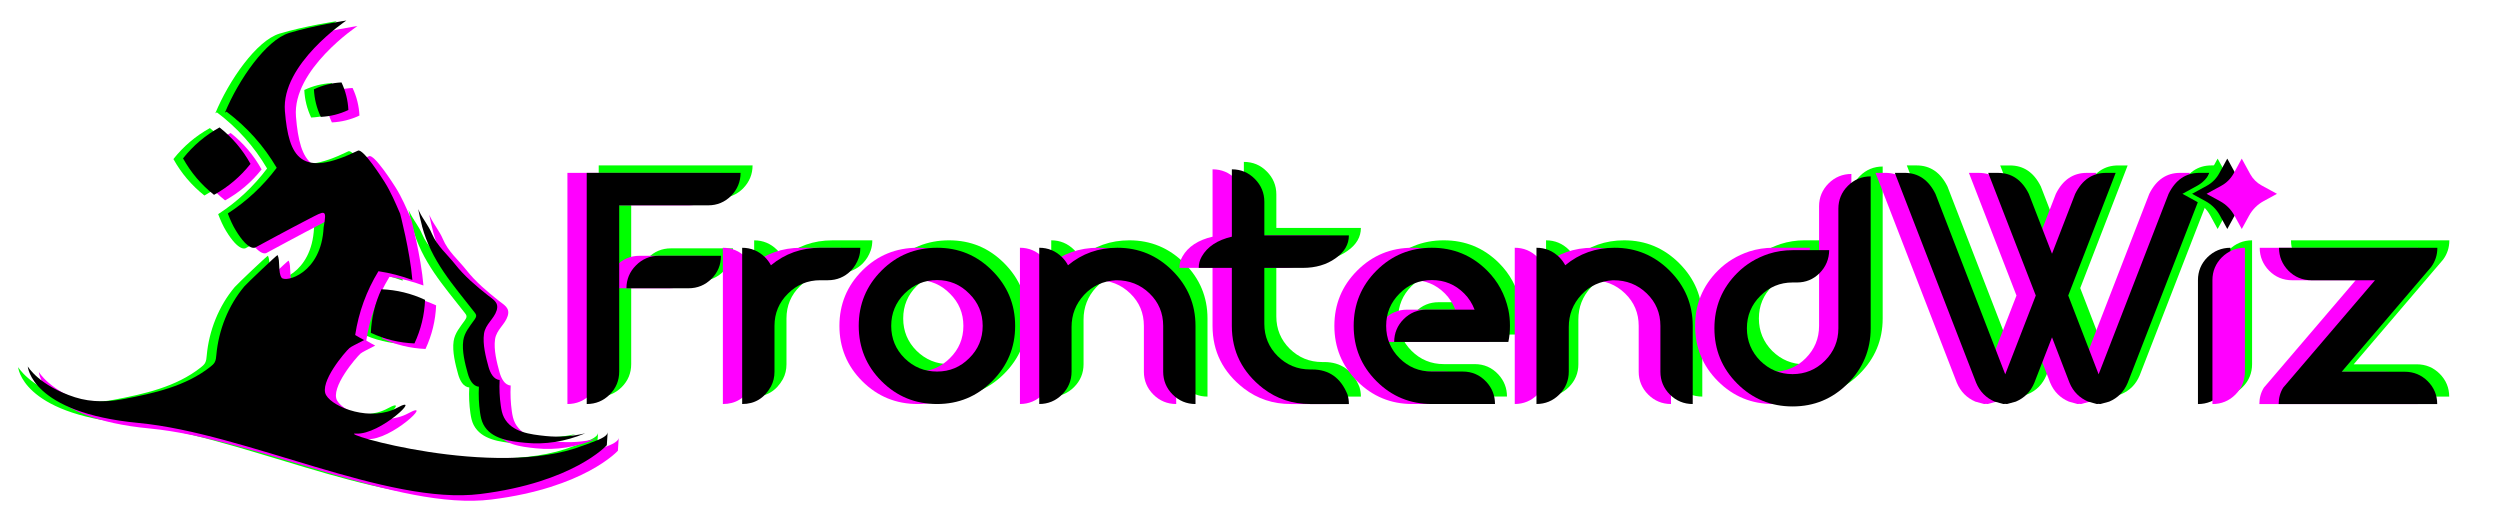
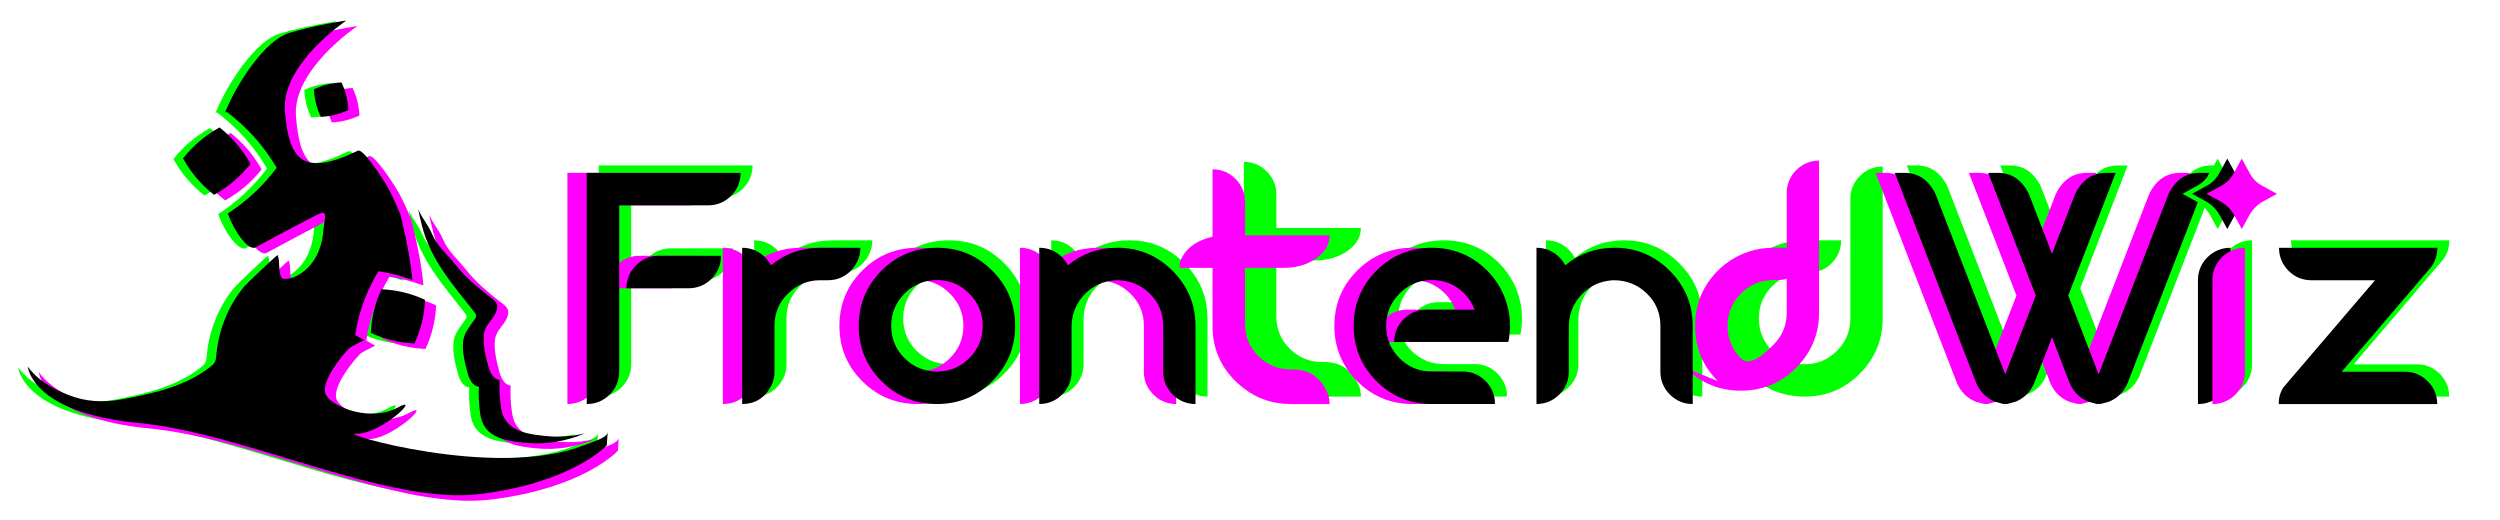
<svg xmlns="http://www.w3.org/2000/svg" id="_圖層_1" data-name="圖層 1" viewBox="0 0 1036.01 215.53">
  <defs>
    <style>
      .cls-1 {
        fill: lime;
      }

      .cls-2 {
        fill: #f0f;
      }
    </style>
  </defs>
  <g>
    <path class="cls-1" d="m248.11,68.55h63.76c0,3.66-1.33,6.86-3.93,9.53-2.6,2.6-5.8,3.93-9.46,3.93h-36.91v68.88c0,3.73-1.33,6.93-3.93,9.53-2.6,2.6-5.8,3.93-9.53,3.93v-95.8Zm16.46,47.83c0-3.66,1.33-6.86,3.93-9.46,2.6-2.66,5.8-4,9.53-4h25.72c0,3.73-1.33,6.93-3.93,9.53-2.6,2.6-5.8,3.93-9.53,3.93h-25.72Z" />
    <path class="cls-1" d="m360.83,103.79c-.73,2.07-1.8,3.8-3.26,5.33-2.6,2.6-5.8,3.93-9.53,3.93h-3.13c-5.26,0-9.73,1.87-13.39,5.53-3.73,3.66-5.6,8.13-5.6,13.39v18.99c0,2.2-.47,4.26-1.47,6.13-2.73,4.86-6.73,7.26-11.92,7.26v-64.75c3.66,0,6.86,1.33,9.46,3.93,1,1,1.8,2.07,2.46,3.33,5.86-4.86,12.66-7.26,20.45-7.26h16.59c0,1.47-.2,2.87-.67,4.2Z" />
    <path class="cls-1" d="m370.29,154.89c-6.33-6.33-9.46-13.99-9.46-22.92s3.13-16.59,9.46-22.92c6.33-6.33,13.99-9.46,22.98-9.46s16.52,3.13,22.85,9.46c6.33,6.33,9.53,13.92,9.53,22.92s-3.2,16.59-9.53,22.92c-6.33,6.33-13.92,9.46-22.85,9.46s-16.65-3.13-22.98-9.46Zm36.31-9.53c3.73-3.66,5.6-8.13,5.6-13.39s-1.87-9.73-5.6-13.39c-3.66-3.73-8.13-5.6-13.32-5.6s-9.73,1.87-13.46,5.6c-3.66,3.66-5.53,8.13-5.53,13.39s1.87,9.73,5.53,13.39c3.73,3.66,8.19,5.53,13.46,5.53s9.66-1.87,13.32-5.53Z" />
    <path class="cls-1" d="m490.93,160.42c-2.6-2.6-3.93-5.8-3.93-9.46v-18.99c0-5.33-1.87-9.79-5.66-13.46-3.8-3.67-8.39-5.46-13.79-5.46h-.2c-5.26.33-9.66,2.33-13.12,6.06-3.46,3.73-5.2,8.19-5.2,13.32v18.52c0,3.66-1.33,6.86-3.93,9.46-2.6,2.6-5.8,3.93-9.46,3.93v-64.75c3.66,0,6.86,1.33,9.46,3.93,1,1,1.8,2.07,2.46,3.33,5.86-4.86,12.66-7.26,20.45-7.26,8.93,0,16.52,3.2,22.85,9.53,6.33,6.33,9.53,13.92,9.53,22.85v32.38c-3.66,0-6.86-1.33-9.46-3.93Z" />
    <path class="cls-1" d="m547.89,164.35c-7.33,0-13.79-2.13-19.45-6.46-8.66-6.73-12.99-15.32-12.99-25.92v-24.05h-13.72c0-1.67.4-3.26,1.27-4.73,2.33-4.06,6.46-6.79,12.46-8.19v-27.91c3.73,0,6.93,1.33,9.53,4,2.6,2.6,3.93,5.8,3.93,9.46v13.92h35.04c0,3.73-1.87,6.93-5.6,9.53-3.66,2.6-8.19,3.93-13.46,3.93h-15.99v23.18c0,5.26,1.87,9.73,5.53,13.39,3.73,3.66,8.19,5.53,13.46,5.53h.87c6.93,0,11.79,3.46,14.59,10.33.4,1.27.6,2.6.6,4h-16.06Z" />
    <path class="cls-1" d="m598.32,164.35c-8.93,0-16.59-3.13-22.92-9.46-6.33-6.33-9.46-13.99-9.46-22.92s3.13-16.59,9.46-22.92c6.33-6.33,13.99-9.46,22.92-9.46s16.59,3.13,22.92,9.46c4.46,4.46,7.4,9.86,8.79,16.19.47,2.2.67,4.4.67,6.73s-.2,4.53-.67,6.66h-47.3c0-3.66,1.33-6.86,3.93-9.46,2.6-2.6,5.8-3.93,9.46-3.93h19.92c-1-2.6-2.4-4.8-4.33-6.73-3.66-3.67-8.13-5.53-13.39-5.53s-9.73,1.87-13.39,5.6c-3.66,3.66-5.53,8.13-5.53,13.39s1.87,9.73,5.53,13.39,8.13,5.53,13.39,5.53h12.79c3.86,0,7.13,1.4,9.79,4.26,2.4,2.6,3.6,5.66,3.6,9.19h-26.18Z" />
    <path class="cls-1" d="m695.98,160.42c-2.6-2.6-3.93-5.8-3.93-9.46v-18.99c0-5.33-1.87-9.79-5.66-13.46-3.8-3.67-8.39-5.46-13.79-5.46h-.2c-5.26.33-9.66,2.33-13.12,6.06-3.46,3.73-5.2,8.19-5.2,13.32v18.52c0,3.66-1.33,6.86-3.93,9.46-2.6,2.6-5.8,3.93-9.46,3.93v-64.75c3.66,0,6.86,1.33,9.46,3.93,1,1,1.8,2.07,2.46,3.33,5.86-4.86,12.66-7.26,20.45-7.26,8.93,0,16.52,3.2,22.85,9.53,6.33,6.33,9.53,13.92,9.53,22.85v32.38c-3.66,0-6.86-1.33-9.46-3.93Z" />
    <path class="cls-1" d="m724.89,154.89c-6.33-6.33-9.46-13.99-9.46-22.92s3.13-16.59,9.46-22.92c3.66-3.66,7.99-6.26,12.99-7.93,3.13-1,6.46-1.53,9.93-1.53h15.19c-.07,3.73-1.4,6.93-4,9.53-2.6,2.6-5.73,3.86-9.39,3.86h-1.8c-5.2,0-9.66,1.87-13.39,5.6-3.66,3.66-5.53,8.13-5.53,13.39s1.87,9.73,5.53,13.46c3.73,3.66,8.19,5.53,13.39,5.53s9.73-1.87,13.39-5.53c3.73-3.73,5.6-8.19,5.6-13.46v-49.57c0-3.66,1.33-6.86,3.93-9.46,2.6-2.6,5.8-3.93,9.46-3.93v62.96c0,8.93-3.2,16.59-9.53,22.92-6.33,6.33-13.92,9.46-22.85,9.46s-16.59-3.13-22.92-9.46Z" />
    <path class="cls-1" d="m875.38,164.35l-.73-.07-.73.07-3.6-1c-3.6-1.53-6.2-4.13-7.73-7.79l-7.26-18.85-7.33,18.85c-1.53,3.66-4.06,6.26-7.66,7.79l-3.66,1-.73-.07-.73.07-3.66-1c-3.53-1.53-6.13-4.13-7.66-7.79l-33.71-87.01h4.06c5.66,0,9.93,2.93,12.79,8.73l28.91,74.75,12.66-32.64-19.72-50.83h4.06c5.66,0,9.93,2.93,12.79,8.73l9.59,24.78,9.59-24.78c2.86-5.8,7.13-8.73,12.79-8.73h4l-19.65,50.83,12.59,32.64,28.98-74.75c2.86-5.8,7.13-8.73,12.79-8.73h4.06l-33.78,87.01c-1.53,3.66-4.06,6.26-7.66,7.79l-3.66,1Z" />
    <path class="cls-1" d="m919.81,112.98c0-3.66,1.33-6.86,3.93-9.46,2.66-2.6,5.86-3.93,9.53-3.93v51.3c0,3.73-1.33,6.93-3.93,9.53-2.6,2.6-5.8,3.93-9.53,3.93v-51.36Z" />
    <path class="cls-1" d="m949.26,164.35c0-2.46.6-4.73,1.87-6.79l38.04-44.5h-26.31c-3.73,0-6.93-1.33-9.53-3.93-2.6-2.67-3.93-5.86-3.93-9.53h65.62c0,3-.87,5.66-2.6,8l-37.04,43.37h26.12c3.73,0,6.93,1.33,9.53,3.93,2.6,2.6,3.93,5.8,3.93,9.46h-65.69Z" />
  </g>
  <g>
    <g>
      <path class="cls-1" d="m170.87,93.95c3.87,14.49,12.83,24.28,21.79,35.79.3.38.61.8.66,1.28.06.63-.33,1.21-.69,1.73-1.99,2.82-4.16,5.29-4.65,8.65-.62,4.28.73,9.63,1.88,13.73.69,2.44,2.08,5.24,4.6,5.41-.19,3.58-.03,7.18.48,10.72.24,1.67.57,3.35,1.34,4.85,3.21,6.18,11.02,7.01,17.2,7.66,8.39.89,16.96-.54,24.72-3.79.09-.04.19-.08.31-.12-5.37,1.27-10.94,1.69-16.44,1.11-6.18-.66-13.99-1.48-17.2-7.66-.78-1.5-1.1-3.18-1.34-4.85-.51-3.55-.67-7.15-.48-10.72-2.53-.17-3.92-2.98-4.6-5.41-1.15-4.1-2.5-9.45-1.88-13.73.58-4,4.14-6.1,5.24-9.66,1.03-3.34-1.37-4.48-3.73-6.35-4.84-3.82-9.6-7.86-13.43-12.72-3.4-4.3-7.5-7.6-9.71-12.83-1.38-3.28-3.57-5.76-5.13-8.98-.18-.37-.35-.75-.52-1.12.46,2.35.98,4.68,1.6,7Z" />
      <path class="cls-1" d="m172.15,124.54c-.26,6.31-1.73,12.33-4.4,18.06-6.32-.26-12.34-1.72-18.07-4.39.26-6.31,1.73-12.33,4.4-18.06,6.32.26,12.34,1.72,18.07,4.39Z" />
      <path class="cls-1" d="m140.38,45.86c-3.62,1.71-7.43,2.66-11.43,2.85-1.71-3.62-2.66-7.42-2.85-11.42,3.62-1.71,7.43-2.66,11.43-2.85,1.71,3.62,2.66,7.42,2.85,11.42Z" />
      <path class="cls-1" d="m99.82,68.19c-4.18,5.28-9.22,9.56-15.12,12.83-5.29-4.18-9.57-9.22-12.84-15.11,4.18-5.28,9.22-9.56,15.12-12.83,5.29,4.18,9.57,9.22,12.84,15.11Z" />
      <path class="cls-1" d="m241.33,183.55c-1.21.51-2.45.95-3.69,1.37-36.32,14.2-103.19-5.56-94.09-4.96,10.04.66,27.99-16.65,17.14-10.73s-26.52.04-29.54-5.2,7.9-17.96,9.69-19.53c.6-.53,2.99-1.71,6.07-3.29-1.25-.66-2.49-1.35-3.71-2.1,1.45-9.46,4.66-18.27,9.64-26.44,4.86.74,9.54,1.96,14.06,3.63-1.01-12.04-5.08-27.48-5.08-27.48-1.95-4.5-3.84-9-6.55-13.3-.88-1.39-8.82-13.84-10.93-12.81-23.5,11.45-28.69,3.05-30.27-16.42-1.58-19.47,25.48-37.51,25.48-37.51,0,0-13.25,1.99-23.71,5.15-9.53,2.88-21.02,19.45-26.62,33.04.22-.13.44-.28.66-.41,8.49,6.37,15.42,14.12,20.8,23.26-5.66,7.53-12.42,13.83-20.27,18.92,1,2.66,2.09,5,3.2,6.84,5.58,9.23,8.26,7.23,8.26,7.23,0,0,15.08-8.17,21.98-11.71,6.91-3.54,7.71-4.46,6.28,3.34-.91,19.35-15.96,23.06-17.45,20.9-1.49-2.16-.48-6.93-1.63-9.36-.12-.25-12.88,11.9-13.78,12.98-6.64,7.89-10.69,18.14-11.6,28.38-.09,1.05-.17,2.15-.68,3.07-.42.74-1.08,1.3-1.75,1.83-10.27,8.16-23.62,11.05-36.14,13.44-5.66,1.08-12.9,1.51-20.01-.77-14.98-4.81-19.58-12.79-19.58-12.79,0,0,1.3,19.19,45.86,23.43,44.55,4.24,103.05,34.26,141.67,29.45,38.61-4.81,52.44-20.23,52.44-20.23l.36-5.42c-.14,2.15-5.04,3.59-6.5,4.2Z" />
    </g>
    <g>
      <path class="cls-2" d="m179.45,95.96c3.87,14.49,12.83,24.28,21.79,35.79.3.38.61.8.66,1.28.06.63-.33,1.21-.69,1.73-1.99,2.82-4.16,5.29-4.65,8.65-.62,4.28.73,9.63,1.88,13.73.69,2.44,2.08,5.24,4.6,5.41-.19,3.58-.03,7.18.48,10.72.24,1.67.57,3.35,1.34,4.85,3.21,6.18,11.02,7.01,17.2,7.66,8.39.89,16.96-.54,24.72-3.79.09-.04.19-.08.31-.12-5.37,1.27-10.94,1.69-16.44,1.11-6.18-.66-13.99-1.48-17.2-7.66-.78-1.5-1.1-3.18-1.34-4.85-.51-3.55-.67-7.15-.48-10.72-2.53-.17-3.92-2.98-4.6-5.41-1.15-4.1-2.5-9.45-1.88-13.73.58-4,4.14-6.1,5.24-9.66,1.03-3.34-1.37-4.48-3.73-6.35-4.84-3.82-9.6-7.86-13.43-12.72-3.4-4.3-7.5-7.6-9.71-12.83-1.38-3.28-3.57-5.76-5.13-8.98-.18-.37-.35-.75-.52-1.12.46,2.35.98,4.68,1.6,7Z" />
      <path class="cls-2" d="m180.73,126.55c-.26,6.31-1.73,12.33-4.4,18.06-6.32-.26-12.34-1.72-18.07-4.39.26-6.31,1.73-12.33,4.4-18.06,6.32.26,12.34,1.72,18.07,4.39Z" />
      <path class="cls-2" d="m148.96,47.88c-3.62,1.71-7.43,2.66-11.43,2.85-1.71-3.62-2.66-7.42-2.85-11.42,3.62-1.71,7.43-2.66,11.43-2.85,1.71,3.62,2.66,7.42,2.85,11.42Z" />
      <path class="cls-2" d="m108.4,70.21c-4.18,5.28-9.22,9.56-15.12,12.83-5.29-4.18-9.57-9.22-12.84-15.11,4.18-5.28,9.22-9.56,15.12-12.83,5.29,4.18,9.57,9.22,12.84,15.11Z" />
      <path class="cls-2" d="m249.91,185.56c-1.21.51-2.45.95-3.69,1.37-36.32,14.2-103.19-5.56-94.09-4.96,10.04.66,27.99-16.65,17.14-10.73-10.86,5.91-26.52.04-29.54-5.2s7.9-17.96,9.69-19.53c.6-.53,2.99-1.71,6.07-3.29-1.25-.66-2.49-1.35-3.71-2.1,1.45-9.46,4.66-18.27,9.64-26.44,4.86.74,9.54,1.96,14.06,3.63-1.01-12.04-5.08-27.48-5.08-27.48-1.95-4.5-3.84-9-6.55-13.3-.88-1.39-8.82-13.84-10.93-12.81-23.5,11.45-28.69,3.05-30.27-16.42-1.58-19.47,25.48-37.51,25.48-37.51,0,0-13.25,1.99-23.71,5.15-9.53,2.88-21.02,19.45-26.62,33.04.22-.13.44-.28.66-.41,8.49,6.37,15.42,14.12,20.8,23.26-5.66,7.53-12.42,13.83-20.27,18.92,1,2.66,2.09,5,3.2,6.84,5.58,9.23,8.26,7.23,8.26,7.23,0,0,15.08-8.17,21.98-11.71,6.91-3.54,7.71-4.46,6.28,3.34-.91,19.35-15.96,23.06-17.45,20.9-1.49-2.16-.48-6.93-1.63-9.36-.12-.25-12.88,11.9-13.78,12.98-6.64,7.89-10.69,18.14-11.6,28.38-.09,1.05-.17,2.15-.68,3.07-.42.74-1.08,1.3-1.75,1.83-10.27,8.16-23.62,11.05-36.14,13.44-5.66,1.08-12.9,1.51-20.01-.77-14.98-4.81-19.58-12.79-19.58-12.79,0,0,1.3,19.19,45.86,23.43,44.55,4.24,103.05,34.26,141.67,29.45,38.61-4.81,52.44-20.23,52.44-20.23,0,0,.35-5.39.36-5.42-.14,2.15-5.04,3.59-6.5,4.2Z" />
    </g>
    <g>
      <path d="m174.87,93.66c3.87,14.49,12.83,24.28,21.79,35.79.3.38.61.8.66,1.28.06.63-.33,1.21-.69,1.73-1.99,2.82-4.16,5.29-4.65,8.65-.62,4.28.73,9.63,1.88,13.73.69,2.44,2.08,5.24,4.6,5.41-.19,3.58-.03,7.18.48,10.72.24,1.67.57,3.35,1.34,4.85,3.21,6.18,11.02,7.01,17.2,7.66,8.39.89,16.96-.54,24.72-3.79.09-.04.19-.08.31-.12-5.37,1.27-10.94,1.69-16.44,1.11-6.18-.66-13.99-1.48-17.2-7.66-.78-1.5-1.1-3.18-1.34-4.85-.51-3.55-.67-7.15-.48-10.72-2.53-.17-3.92-2.98-4.6-5.41-1.15-4.1-2.5-9.45-1.88-13.73.58-4,4.14-6.1,5.24-9.66,1.03-3.34-1.37-4.48-3.73-6.35-4.84-3.82-9.6-7.86-13.43-12.72-3.4-4.3-7.5-7.6-9.71-12.83-1.38-3.28-3.57-5.76-5.13-8.98-.18-.37-.35-.75-.52-1.12.46,2.35.98,4.68,1.6,7Z" />
      <path d="m176.15,124.26c-.26,6.31-1.73,12.33-4.4,18.06-6.32-.26-12.34-1.72-18.07-4.39.26-6.31,1.73-12.33,4.4-18.06,6.32.26,12.34,1.72,18.07,4.39Z" />
      <path d="m144.37,45.58c-3.62,1.71-7.43,2.66-11.43,2.85-1.71-3.62-2.66-7.42-2.85-11.42,3.62-1.71,7.43-2.66,11.43-2.85,1.71,3.62,2.66,7.42,2.85,11.42Z" />
      <path d="m103.81,67.91c-4.18,5.28-9.22,9.56-15.12,12.83-5.29-4.18-9.57-9.22-12.84-15.11,4.18-5.28,9.22-9.56,15.12-12.83,5.29,4.18,9.57,9.22,12.84,15.11Z" />
      <path d="m245.32,183.27c-1.21.51-2.45.95-3.69,1.37-36.32,14.2-103.19-5.56-94.09-4.96,10.04.66,27.99-16.65,17.14-10.73-10.86,5.91-26.52.04-29.54-5.2-3.02-5.24,7.9-17.96,9.69-19.53.6-.53,2.99-1.71,6.07-3.29-1.25-.66-2.49-1.35-3.71-2.1,1.45-9.46,4.66-18.27,9.64-26.44,4.86.74,9.54,1.96,14.06,3.63-1.01-12.04-5.08-27.48-5.08-27.48-1.95-4.5-3.84-9-6.55-13.3-.88-1.39-8.82-13.84-10.93-12.81-23.5,11.45-28.69,3.05-30.27-16.42-1.58-19.47,25.48-37.51,25.48-37.51,0,0-13.25,1.99-23.71,5.15-9.53,2.88-21.02,19.45-26.62,33.04.22-.13.44-.28.66-.41,8.49,6.37,15.42,14.12,20.8,23.26-5.66,7.53-12.42,13.83-20.27,18.92,1,2.66,2.09,5,3.2,6.84,5.58,9.23,8.26,7.23,8.26,7.23,0,0,15.08-8.17,21.98-11.71,6.91-3.54,7.71-4.46,6.28,3.34-.91,19.35-15.96,23.06-17.45,20.9-1.49-2.16-.48-6.93-1.63-9.36-.12-.25-12.88,11.9-13.78,12.98-6.64,7.89-10.69,18.14-11.6,28.38-.09,1.05-.17,2.15-.68,3.07-.42.74-1.08,1.3-1.75,1.83-10.27,8.16-23.62,11.05-36.14,13.44-5.66,1.08-12.9,1.51-20.01-.77-14.98-4.81-19.58-12.79-19.58-12.79,0,0,1.3,19.19,45.86,23.43,44.55,4.24,103.05,34.26,141.67,29.45,38.61-4.81,52.44-20.23,52.44-20.23l.36-5.42c-.14,2.15-5.04,3.59-6.5,4.2Z" />
    </g>
  </g>
  <g>
    <path class="cls-2" d="m235.14,71.63h63.76c0,3.66-1.33,6.86-3.93,9.53-2.6,2.6-5.8,3.93-9.46,3.93h-36.91v68.88c0,3.73-1.33,6.93-3.93,9.53-2.6,2.6-5.8,3.93-9.53,3.93v-95.8Zm16.46,47.83c0-3.66,1.33-6.86,3.93-9.46,2.6-2.66,5.8-4,9.53-4h25.72c0,3.73-1.33,6.93-3.93,9.53-2.6,2.6-5.8,3.93-9.53,3.93h-25.72Z" />
    <path class="cls-2" d="m347.86,106.87c-.73,2.07-1.8,3.8-3.26,5.33-2.6,2.6-5.8,3.93-9.53,3.93h-3.13c-5.26,0-9.73,1.87-13.39,5.53-3.73,3.66-5.6,8.13-5.6,13.39v18.99c0,2.2-.47,4.26-1.47,6.13-2.73,4.86-6.73,7.26-11.92,7.26v-64.75c3.66,0,6.86,1.33,9.46,3.93,1,1,1.8,2.07,2.46,3.33,5.86-4.86,12.66-7.26,20.45-7.26h16.59c0,1.47-.2,2.87-.67,4.2Z" />
    <path class="cls-2" d="m357.32,157.97c-6.33-6.33-9.46-13.99-9.46-22.92s3.13-16.59,9.46-22.92c6.33-6.33,13.99-9.46,22.98-9.46s16.52,3.13,22.85,9.46c6.33,6.33,9.53,13.92,9.53,22.92s-3.2,16.59-9.53,22.92c-6.33,6.33-13.92,9.46-22.85,9.46s-16.65-3.13-22.98-9.46Zm36.31-9.53c3.73-3.66,5.6-8.13,5.6-13.39s-1.87-9.73-5.6-13.39c-3.66-3.73-8.13-5.6-13.32-5.6s-9.73,1.87-13.46,5.6c-3.66,3.66-5.53,8.13-5.53,13.39s1.87,9.73,5.53,13.39c3.73,3.66,8.19,5.53,13.46,5.53s9.66-1.87,13.32-5.53Z" />
    <path class="cls-2" d="m477.96,163.5c-2.6-2.6-3.93-5.8-3.93-9.46v-18.99c0-5.33-1.87-9.79-5.66-13.46-3.8-3.67-8.39-5.46-13.79-5.46h-.2c-5.26.33-9.66,2.33-13.12,6.06-3.46,3.73-5.2,8.19-5.2,13.32v18.52c0,3.66-1.33,6.86-3.93,9.46-2.6,2.6-5.8,3.93-9.46,3.93v-64.75c3.66,0,6.86,1.33,9.46,3.93,1,1,1.8,2.07,2.46,3.33,5.86-4.86,12.66-7.26,20.45-7.26,8.93,0,16.52,3.2,22.85,9.53,6.33,6.33,9.53,13.92,9.53,22.85v32.38c-3.66,0-6.86-1.33-9.46-3.93Z" />
    <path class="cls-2" d="m534.92,167.43c-7.33,0-13.79-2.13-19.45-6.46-8.66-6.73-12.99-15.32-12.99-25.92v-24.05h-13.72c0-1.67.4-3.26,1.27-4.73,2.33-4.06,6.46-6.79,12.46-8.19v-27.91c3.73,0,6.93,1.33,9.53,4,2.6,2.6,3.93,5.8,3.93,9.46v13.92h35.04c0,3.73-1.87,6.93-5.6,9.53-3.66,2.6-8.19,3.93-13.46,3.93h-15.99v23.18c0,5.26,1.87,9.73,5.53,13.39,3.73,3.66,8.19,5.53,13.46,5.53h.87c6.93,0,11.79,3.46,14.59,10.33.4,1.27.6,2.6.6,4h-16.06Z" />
    <path class="cls-2" d="m585.35,167.43c-8.93,0-16.59-3.13-22.92-9.46-6.33-6.33-9.46-13.99-9.46-22.92s3.13-16.59,9.46-22.92c6.33-6.33,13.99-9.46,22.92-9.46s16.59,3.13,22.92,9.46c4.46,4.46,7.4,9.86,8.79,16.19.47,2.2.67,4.4.67,6.73s-.2,4.53-.67,6.66h-47.3c0-3.66,1.33-6.86,3.93-9.46,2.6-2.6,5.8-3.93,9.46-3.93h19.92c-1-2.6-2.4-4.8-4.33-6.73-3.66-3.67-8.13-5.53-13.39-5.53s-9.73,1.87-13.39,5.6c-3.66,3.66-5.53,8.13-5.53,13.39s1.87,9.73,5.53,13.39,8.13,5.53,13.39,5.53h12.79c3.86,0,7.13,1.4,9.79,4.26,2.4,2.6,3.6,5.66,3.6,9.19h-26.18Z" />
-     <path class="cls-2" d="m683.01,163.5c-2.6-2.6-3.93-5.8-3.93-9.46v-18.99c0-5.33-1.87-9.79-5.66-13.46-3.8-3.67-8.39-5.46-13.79-5.46h-.2c-5.26.33-9.66,2.33-13.12,6.06-3.46,3.73-5.2,8.19-5.2,13.32v18.52c0,3.66-1.33,6.86-3.93,9.46-2.6,2.6-5.8,3.93-9.46,3.93v-64.75c3.66,0,6.86,1.33,9.46,3.93,1,1,1.8,2.07,2.46,3.33,5.86-4.86,12.66-7.26,20.45-7.26,8.93,0,16.52,3.2,22.85,9.53,6.33,6.33,9.53,13.92,9.53,22.85v32.38c-3.66,0-6.86-1.33-9.46-3.93Z" />
-     <path class="cls-2" d="m711.92,157.97c-6.33-6.33-9.46-13.99-9.46-22.92s3.13-16.59,9.46-22.92c3.66-3.66,7.99-6.26,12.99-7.93,3.13-1,6.46-1.53,9.93-1.53h15.19c-.07,3.73-1.4,6.93-4,9.53-2.6,2.6-5.73,3.86-9.39,3.86h-1.8c-5.2,0-9.66,1.87-13.39,5.6-3.66,3.66-5.53,8.13-5.53,13.39s1.87,9.73,5.53,13.46c3.73,3.66,8.19,5.53,13.39,5.53s9.73-1.87,13.39-5.53c3.73-3.73,5.6-8.19,5.6-13.46v-49.57c0-3.66,1.33-6.86,3.93-9.46,2.6-2.6,5.8-3.93,9.46-3.93v62.96c0,8.93-3.2,16.59-9.53,22.92-6.33,6.33-13.92,9.46-22.85,9.46s-16.59-3.13-22.92-9.46Z" />
+     <path class="cls-2" d="m711.92,157.97c-6.33-6.33-9.46-13.99-9.46-22.92s3.13-16.59,9.46-22.92c3.66-3.66,7.99-6.26,12.99-7.93,3.13-1,6.46-1.53,9.93-1.53h15.19c-.07,3.73-1.4,6.93-4,9.53-2.6,2.6-5.73,3.86-9.39,3.86h-1.8c-5.2,0-9.66,1.87-13.39,5.6-3.66,3.66-5.53,8.13-5.53,13.39s1.87,9.73,5.53,13.46s9.73-1.87,13.39-5.53c3.73-3.73,5.6-8.19,5.6-13.46v-49.57c0-3.66,1.33-6.86,3.93-9.46,2.6-2.6,5.8-3.93,9.46-3.93v62.96c0,8.93-3.2,16.59-9.53,22.92-6.33,6.33-13.92,9.46-22.85,9.46s-16.59-3.13-22.92-9.46Z" />
    <path class="cls-2" d="m862.41,167.43l-.73-.07-.73.07-3.6-1c-3.6-1.53-6.2-4.13-7.73-7.79l-7.26-18.85-7.33,18.85c-1.53,3.66-4.06,6.26-7.66,7.79l-3.66,1-.73-.07-.73.07-3.66-1c-3.53-1.53-6.13-4.13-7.66-7.79l-33.71-87.01h4.06c5.66,0,9.93,2.93,12.79,8.73l28.91,74.75,12.66-32.64-19.72-50.83h4.06c5.66,0,9.93,2.93,12.79,8.73l9.59,24.78,9.59-24.78c2.86-5.8,7.13-8.73,12.79-8.73h4l-19.65,50.83,12.59,32.64,28.98-74.75c2.86-5.8,7.13-8.73,12.79-8.73h4.06l-33.78,87.01c-1.53,3.66-4.06,6.26-7.66,7.79l-3.66,1Z" />
    <path d="m910.84,116.07c0-3.66,1.33-6.86,3.93-9.46,2.66-2.6,5.86-3.93,9.53-3.93v51.3c0,3.73-1.33,6.93-3.93,9.53-2.6,2.6-5.8,3.93-9.53,3.93v-51.36Z" />
-     <path class="cls-2" d="m936.29,167.43c0-2.46.6-4.73,1.87-6.79l38.04-44.5h-26.31c-3.73,0-6.93-1.33-9.53-3.93-2.6-2.67-3.93-5.86-3.93-9.53h65.62c0,3-.87,5.66-2.6,8l-37.04,43.37h26.12c3.73,0,6.93,1.33,9.53,3.93,2.6,2.6,3.93,5.8,3.93,9.46h-65.69Z" />
  </g>
  <g>
    <path d="m243.14,71.63h63.76c0,3.66-1.33,6.86-3.93,9.53-2.6,2.6-5.8,3.93-9.46,3.93h-36.91v68.88c0,3.73-1.33,6.93-3.93,9.53-2.6,2.6-5.8,3.93-9.53,3.93v-95.8Zm16.46,47.83c0-3.66,1.33-6.86,3.93-9.46,2.6-2.66,5.8-4,9.53-4h25.72c0,3.73-1.33,6.93-3.93,9.53-2.6,2.6-5.8,3.93-9.53,3.93h-25.72Z" />
    <path d="m355.86,106.87c-.73,2.07-1.8,3.8-3.26,5.33-2.6,2.6-5.8,3.93-9.53,3.93h-3.13c-5.26,0-9.73,1.87-13.39,5.53-3.73,3.66-5.6,8.13-5.6,13.39v18.99c0,2.2-.47,4.26-1.47,6.13-2.73,4.86-6.73,7.26-11.92,7.26v-64.75c3.66,0,6.86,1.33,9.46,3.93,1,1,1.8,2.07,2.46,3.33,5.86-4.86,12.66-7.26,20.45-7.26h16.59c0,1.47-.2,2.87-.67,4.2Z" />
    <path d="m365.32,157.97c-6.33-6.33-9.46-13.99-9.46-22.92s3.13-16.59,9.46-22.92c6.33-6.33,13.99-9.46,22.98-9.46s16.52,3.13,22.85,9.46c6.33,6.33,9.53,13.92,9.53,22.92s-3.2,16.59-9.53,22.92c-6.33,6.33-13.92,9.46-22.85,9.46s-16.65-3.13-22.98-9.46Zm36.31-9.53c3.73-3.66,5.6-8.13,5.6-13.39s-1.87-9.73-5.6-13.39c-3.66-3.73-8.13-5.6-13.32-5.6s-9.73,1.87-13.46,5.6c-3.66,3.66-5.53,8.13-5.53,13.39s1.87,9.73,5.53,13.39c3.73,3.66,8.19,5.53,13.46,5.53s9.66-1.87,13.32-5.53Z" />
    <path d="m485.96,163.5c-2.6-2.6-3.93-5.8-3.93-9.46v-18.99c0-5.33-1.87-9.79-5.66-13.46-3.8-3.67-8.39-5.46-13.79-5.46h-.2c-5.26.33-9.66,2.33-13.12,6.06-3.46,3.73-5.2,8.19-5.2,13.32v18.52c0,3.66-1.33,6.86-3.93,9.46-2.6,2.6-5.8,3.93-9.46,3.93v-64.75c3.66,0,6.86,1.33,9.46,3.93,1,1,1.8,2.07,2.46,3.33,5.86-4.86,12.66-7.26,20.45-7.26,8.93,0,16.52,3.2,22.85,9.53,6.33,6.33,9.53,13.92,9.53,22.85v32.38c-3.66,0-6.86-1.33-9.46-3.93Z" />
-     <path d="m542.92,167.43c-7.33,0-13.79-2.13-19.45-6.46-8.66-6.73-12.99-15.32-12.99-25.92v-24.05h-13.72c0-1.67.4-3.26,1.27-4.73,2.33-4.06,6.46-6.79,12.46-8.19v-27.91c3.73,0,6.93,1.33,9.53,4,2.6,2.6,3.93,5.8,3.93,9.46v13.92h35.04c0,3.73-1.87,6.93-5.6,9.53-3.66,2.6-8.19,3.93-13.46,3.93h-15.99v23.18c0,5.26,1.87,9.73,5.53,13.39,3.73,3.66,8.19,5.53,13.46,5.53h.87c6.93,0,11.79,3.46,14.59,10.33.4,1.27.6,2.6.6,4h-16.06Z" />
    <path d="m593.35,167.43c-8.93,0-16.59-3.13-22.92-9.46-6.33-6.33-9.46-13.99-9.46-22.92s3.13-16.59,9.46-22.92c6.33-6.33,13.99-9.46,22.92-9.46s16.59,3.13,22.92,9.46c4.46,4.46,7.4,9.86,8.79,16.19.47,2.2.67,4.4.67,6.73s-.2,4.53-.67,6.66h-47.3c0-3.66,1.33-6.86,3.93-9.46,2.6-2.6,5.8-3.93,9.46-3.93h19.92c-1-2.6-2.4-4.8-4.33-6.73-3.66-3.67-8.13-5.53-13.39-5.53s-9.73,1.87-13.39,5.6c-3.66,3.66-5.53,8.13-5.53,13.39s1.87,9.73,5.53,13.39,8.13,5.53,13.39,5.53h12.79c3.86,0,7.13,1.4,9.79,4.26,2.4,2.6,3.6,5.66,3.6,9.19h-26.18Z" />
    <path d="m692.01,163.5c-2.6-2.6-3.93-5.8-3.93-9.46v-18.99c0-5.33-1.87-9.79-5.66-13.46-3.8-3.67-8.39-5.46-13.79-5.46h-.2c-5.26.33-9.66,2.33-13.12,6.06-3.46,3.73-5.2,8.19-5.2,13.32v18.52c0,3.66-1.33,6.86-3.93,9.46-2.6,2.6-5.8,3.93-9.46,3.93v-64.75c3.66,0,6.86,1.33,9.46,3.93,1,1,1.8,2.07,2.46,3.33,5.86-4.86,12.66-7.26,20.45-7.26,8.93,0,16.52,3.2,22.85,9.53,6.33,6.33,9.53,13.92,9.53,22.85v32.38c-3.66,0-6.86-1.33-9.46-3.93Z" />
-     <path d="m719.92,158.97c-6.33-6.33-9.46-13.99-9.46-22.92s3.13-16.59,9.46-22.92c3.66-3.66,7.99-6.26,12.99-7.93,3.13-1,6.46-1.53,9.93-1.53h15.19c-.07,3.73-1.4,6.93-4,9.53-2.6,2.6-5.73,3.86-9.39,3.86h-1.8c-5.2,0-9.66,1.87-13.39,5.6-3.66,3.66-5.53,8.13-5.53,13.39s1.87,9.73,5.53,13.46c3.73,3.66,8.19,5.53,13.39,5.53s9.73-1.87,13.39-5.53c3.73-3.73,5.6-8.19,5.6-13.46v-49.57c0-3.66,1.33-6.86,3.93-9.46,2.6-2.6,5.8-3.93,9.46-3.93v62.96c0,8.93-3.2,16.59-9.53,22.92-6.33,6.33-13.92,9.46-22.85,9.46s-16.59-3.13-22.92-9.46Z" />
    <path d="m870.41,167.43l-.73-.07-.73.07-3.6-1c-3.6-1.53-6.2-4.13-7.73-7.79l-7.26-18.85-7.33,18.85c-1.53,3.66-4.06,6.26-7.66,7.79l-3.66,1-.73-.07-.73.07-3.66-1c-3.53-1.53-6.13-4.13-7.66-7.79l-33.71-87.01h4.06c5.66,0,9.93,2.93,12.79,8.73l28.91,74.75,12.66-32.64-19.72-50.83h4.06c5.66,0,9.93,2.93,12.79,8.73l9.59,24.78,9.59-24.78c2.86-5.8,7.13-8.73,12.79-8.73h4l-19.65,50.83,12.59,32.64,28.98-74.75c2.86-5.8,7.13-8.73,12.79-8.73h4.06l-33.78,87.01c-1.53,3.66-4.06,6.26-7.66,7.79l-3.66,1Z" />
    <path class="cls-2" d="m916.84,116.07c0-3.66,1.33-6.86,3.93-9.46,2.66-2.6,5.86-3.93,9.53-3.93v51.3c0,3.73-1.33,6.93-3.93,9.53-2.6,2.6-5.8,3.93-9.53,3.93v-51.36Z" />
    <path d="m944.29,167.43c0-2.46.6-4.73,1.87-6.79l38.04-44.5h-26.31c-3.73,0-6.93-1.33-9.53-3.93-2.6-2.67-3.93-5.86-3.93-9.53h65.62c0,3-.87,5.66-2.6,8l-37.04,43.37h26.12c3.73,0,6.93,1.33,9.53,3.93,2.6,2.6,3.93,5.8,3.93,9.46h-65.69Z" />
  </g>
  <g>
    <path class="cls-1" d="m919,65.75l3.49,6.37c1.09,1.99,2.73,3.63,4.72,4.72l6.38,3.48-5.53,3.02c-2.55,1.39-4.65,3.49-6.04,6.04l-3.02,5.52-3.07-5.61c-1.36-2.49-3.41-4.54-5.9-5.9l-5.62-3.07,6.11-3.34c2.17-1.18,3.95-2.97,5.13-5.13l3.34-6.11Z" />
    <path d="m923,65.75l3.49,6.37c1.09,1.99,2.73,3.63,4.72,4.72l6.38,3.48-5.53,3.02c-2.55,1.39-4.65,3.49-6.04,6.04l-3.02,5.52-3.07-5.61c-1.36-2.49-3.41-4.54-5.9-5.9l-5.62-3.07,6.11-3.34c2.17-1.18,3.95-2.97,5.13-5.13l3.34-6.11Z" />
    <path class="cls-2" d="m929,65.75l3.49,6.37c1.09,1.99,2.73,3.63,4.72,4.72l6.38,3.48-5.53,3.02c-2.55,1.39-4.65,3.49-6.04,6.04l-3.02,5.52-3.07-5.61c-1.36-2.49-3.41-4.54-5.9-5.9l-5.62-3.07,6.11-3.34c2.17-1.18,3.95-2.97,5.13-5.13l3.34-6.11Z" />
  </g>
</svg>